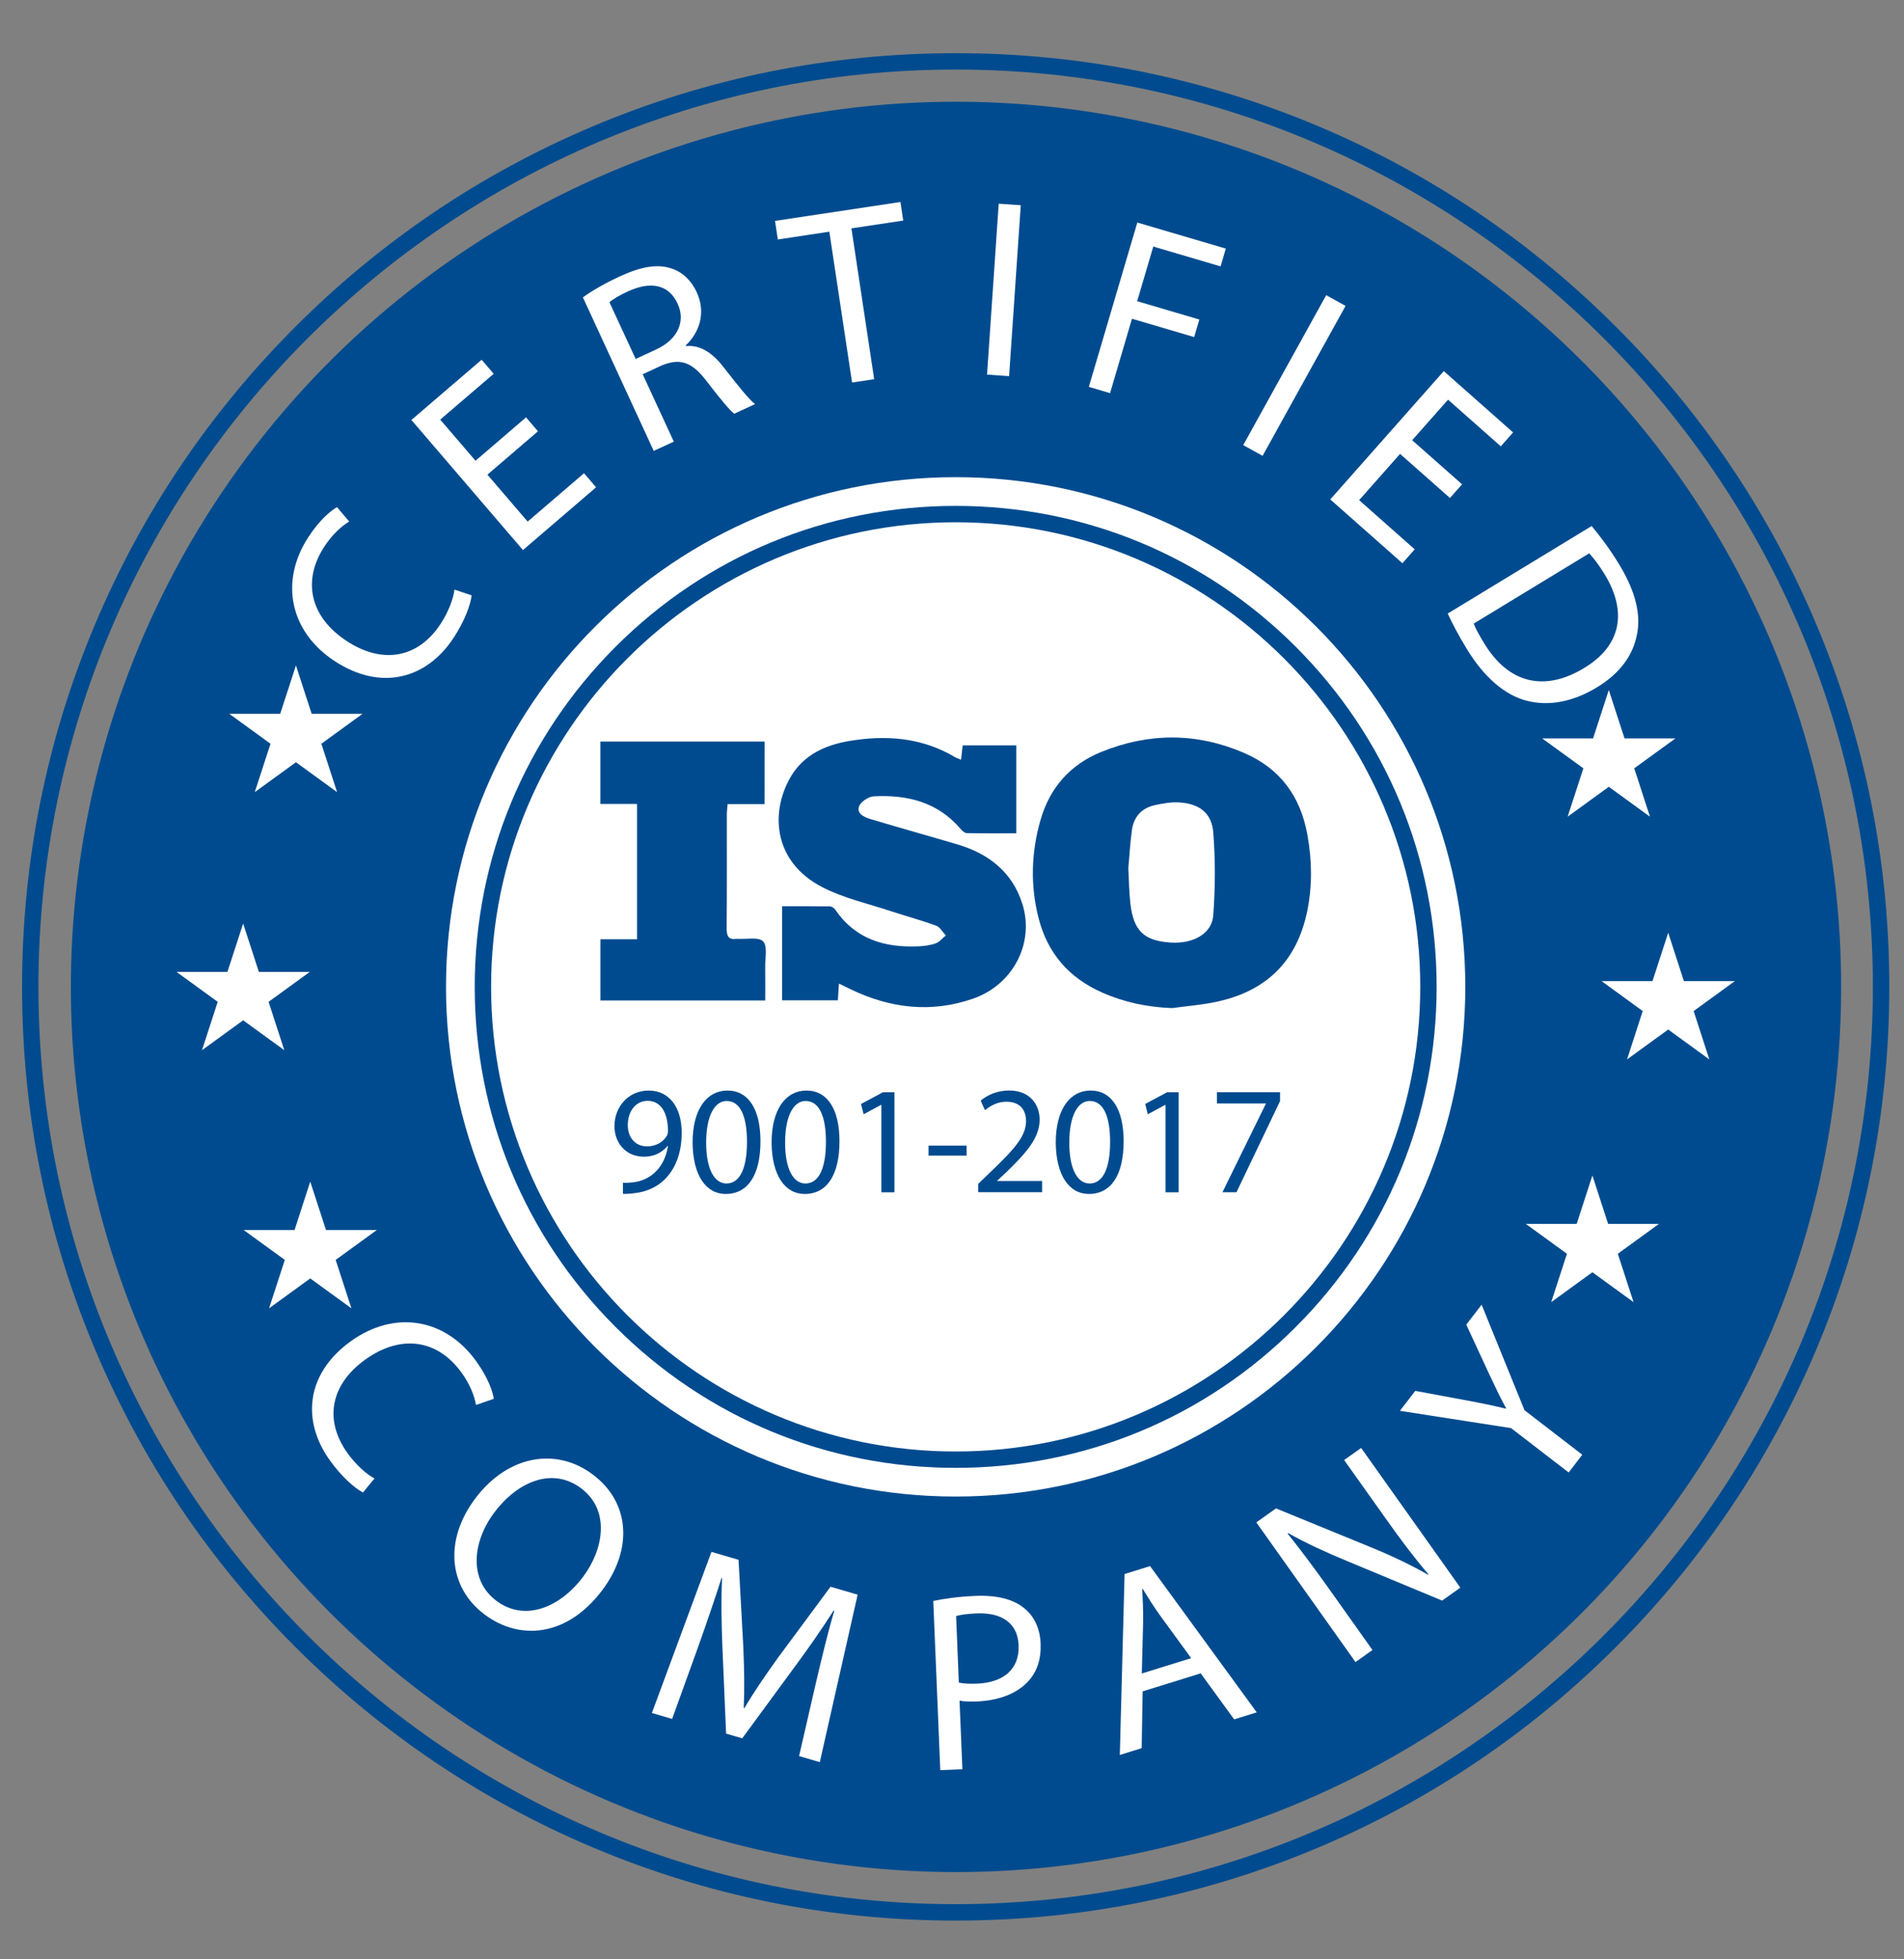
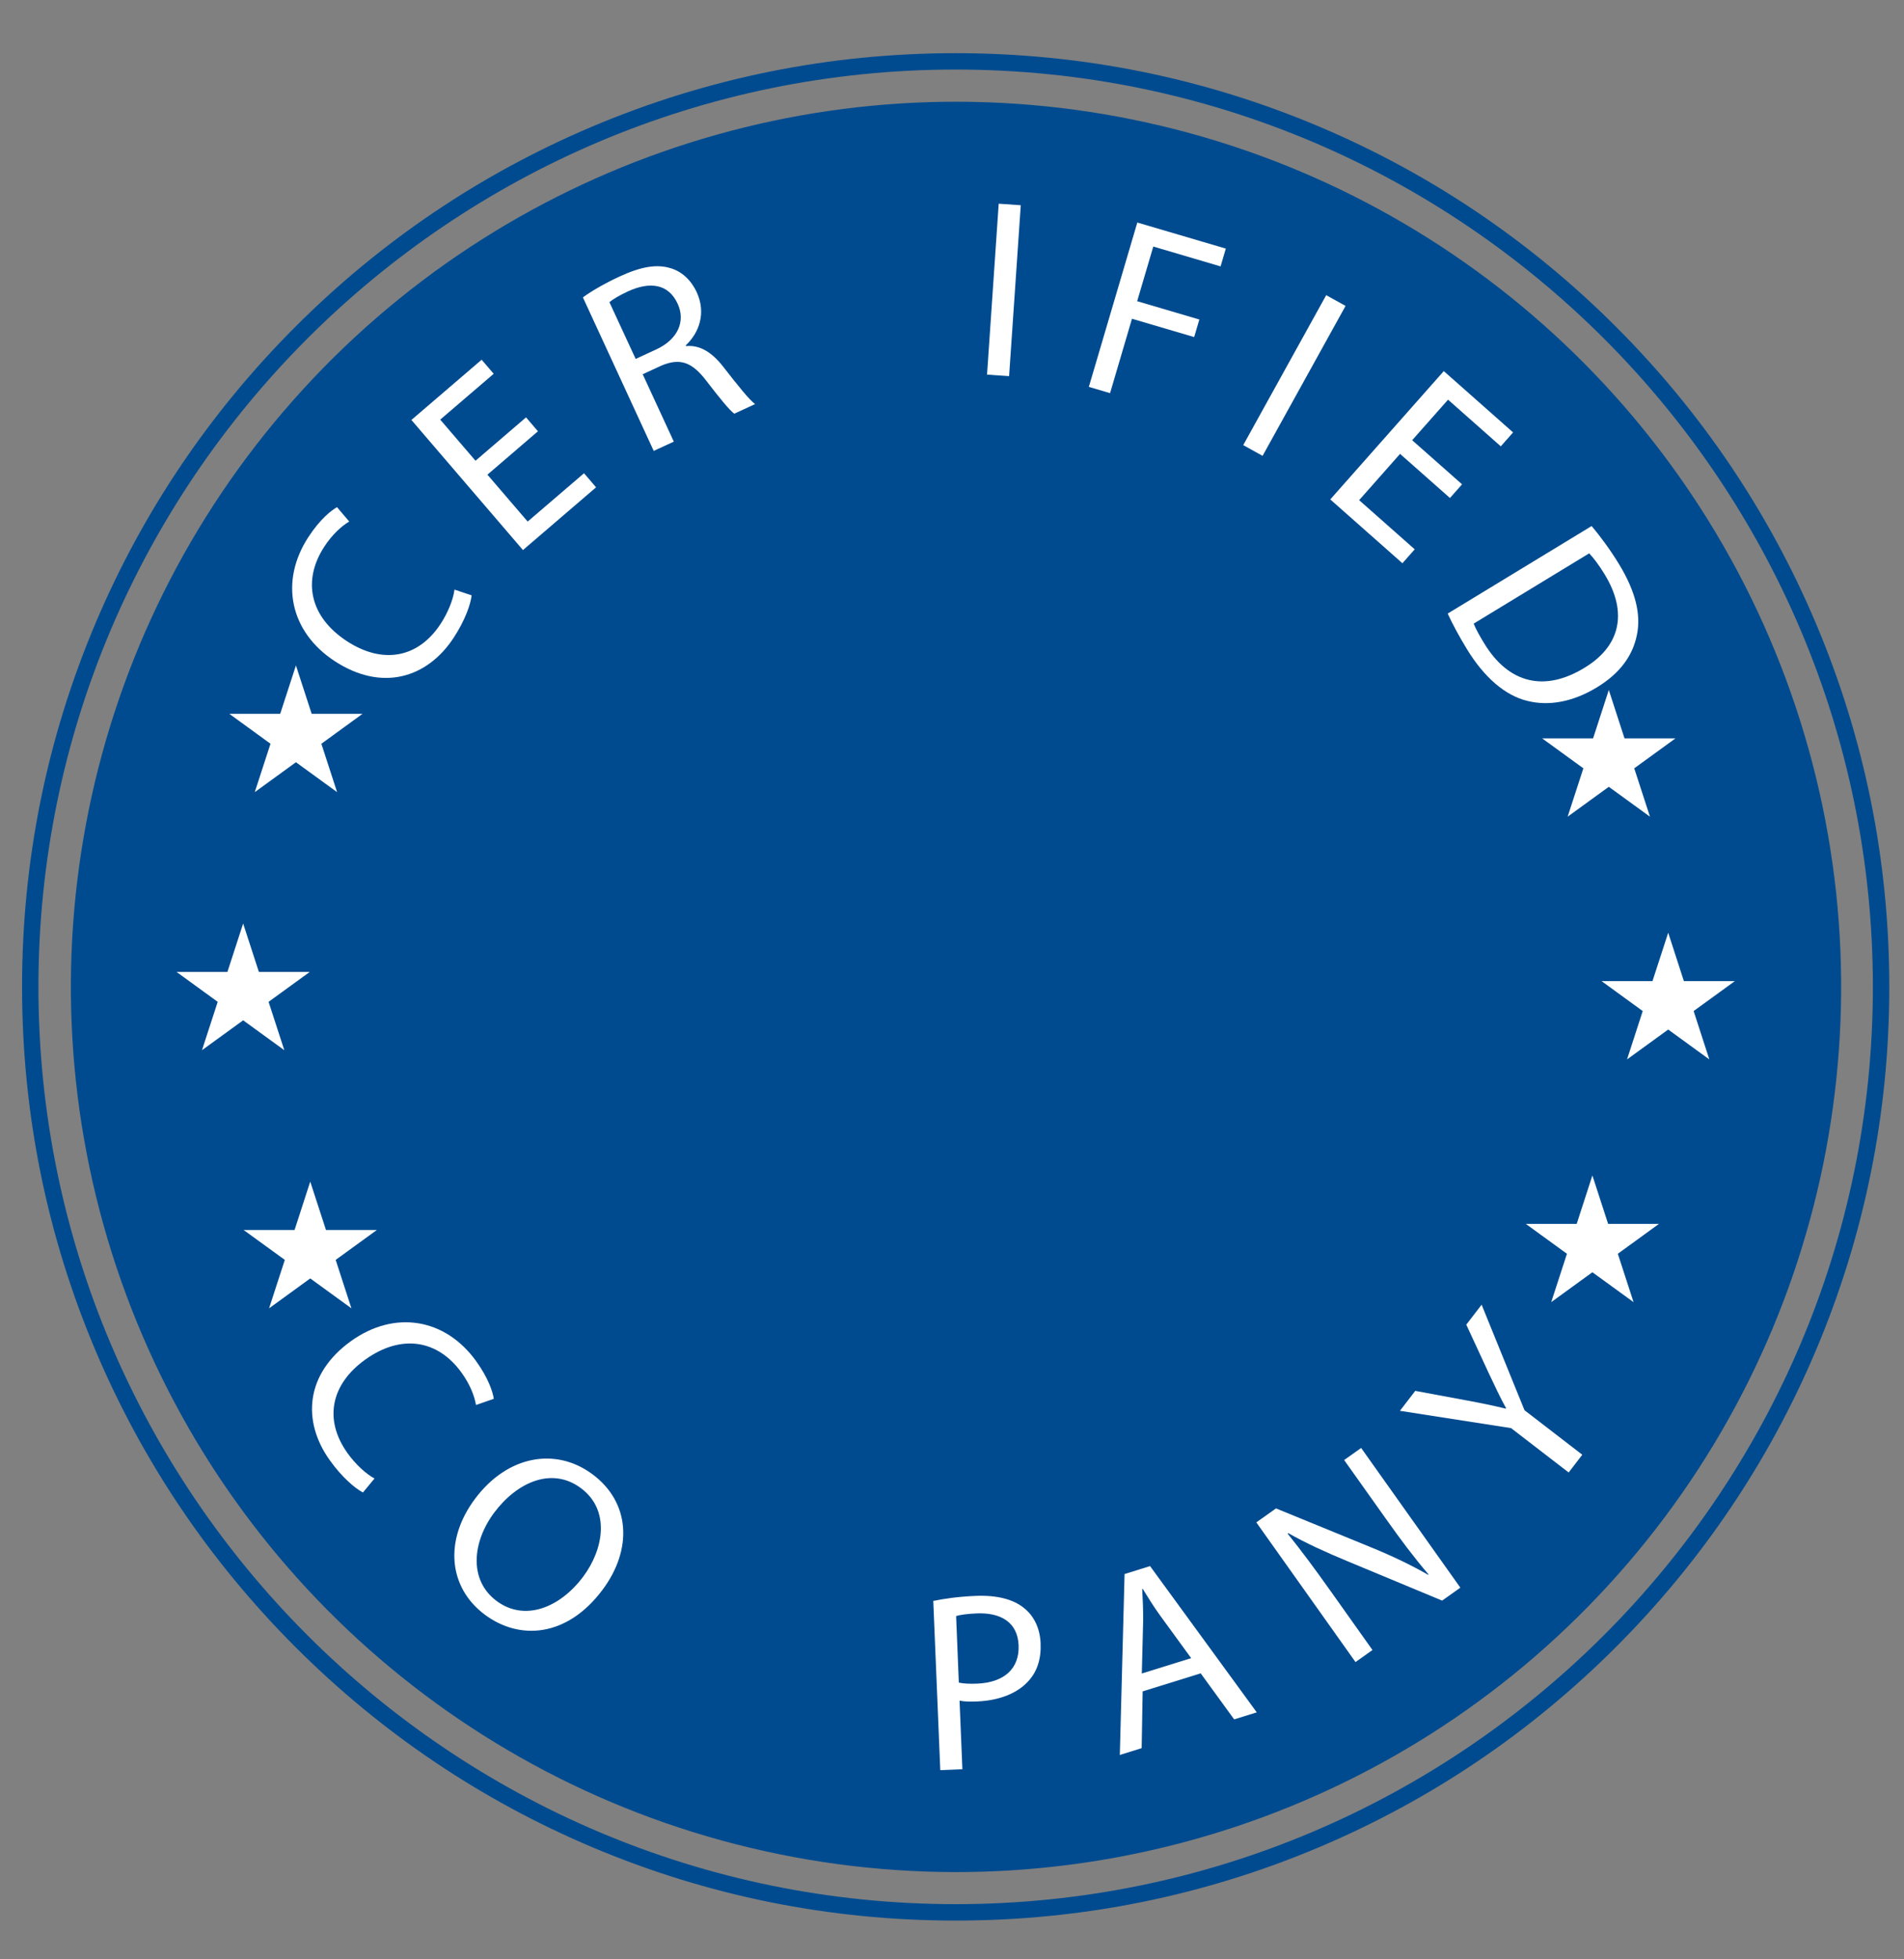
<svg xmlns="http://www.w3.org/2000/svg" id="Layer_1" x="0px" y="0px" viewBox="0 0 388.48 399.67" style="enable-background:new 0 0 388.48 399.67;" xml:space="preserve">
  <rect x="0" y="0" width="388.48" height="399.67" fill="#808080" stroke="none" />
  <style type="text/css">	.st0{fill:#4C4C4A;}	.st1{fill:#2583E8;}	.st2{fill:#FDFDFD;}	.st3{fill:none;}	.st4{fill:#168CCC;}	.st5{fill:#159276;}	.st6{fill:#A79933;}	.st7{fill:#F99D1C;}	.st8{fill:#004B8F;}	.st9{fill:#FFFFFF;}</style>
  <g>
    <ellipse transform="matrix(0.2 -0.98 0.98 0.2 -41.252 352.167)" class="st8" cx="194.99" cy="201.34" rx="180.55" ry="180.56" />
    <g>
      <g>
        <path class="st8" d="M194.99,391.83c-25.72,0-50.66-5.04-74.15-14.97c-22.68-9.59-43.06-23.33-60.55-40.82     c-17.49-17.49-31.23-37.86-40.82-60.55C9.54,252,4.5,227.06,4.5,201.34c0-25.71,5.04-50.66,14.97-74.15     c9.59-22.68,23.33-43.06,40.82-60.55c17.49-17.49,37.87-31.23,60.55-40.82c23.49-9.93,48.43-14.97,74.15-14.97     c25.72,0,50.66,5.04,74.15,14.97c22.68,9.59,43.05,23.33,60.55,40.82c17.49,17.49,31.23,37.87,40.82,60.55     c9.93,23.49,14.97,48.43,14.97,74.15c0,25.72-5.04,50.66-14.97,74.15c-9.59,22.68-23.33,43.05-40.82,60.55     c-17.49,17.49-37.86,31.23-60.55,40.82C245.65,386.79,220.7,391.83,194.99,391.83z M194.99,14.19     C91.8,14.19,7.84,98.15,7.84,201.34c0,103.19,83.95,187.14,187.15,187.14c103.19,0,187.14-83.95,187.14-187.14     C382.13,98.15,298.18,14.19,194.99,14.19z" />
      </g>
    </g>
-     <path class="st9" d="M298.97,201.34c0,57.43-46.55,103.98-103.98,103.98S91,258.77,91,201.34c0-57.43,46.56-103.99,103.99-103.99   S298.97,143.91,298.97,201.34z" />
    <g>
      <g>
        <path class="st8" d="M194.99,299.47c-26.21,0-50.86-10.21-69.39-28.74c-18.54-18.53-28.74-43.18-28.74-69.39     c0-26.21,10.21-50.86,28.74-69.39c18.54-18.54,43.18-28.74,69.39-28.74c26.21,0,50.86,10.21,69.39,28.74     c18.53,18.54,28.74,43.18,28.74,69.39c0,26.21-10.21,50.86-28.74,69.39C245.85,289.27,221.2,299.47,194.99,299.47z      M194.99,106.55c-52.27,0-94.79,42.52-94.79,94.79c0,52.27,42.52,94.79,94.79,94.79c52.27,0,94.79-42.52,94.79-94.79     C289.78,149.07,247.26,106.55,194.99,106.55z" />
      </g>
    </g>
    <g>
      <g>
        <g>
          <path class="st9" d="M96.23,121.46c-0.21,1.84-1.33,5.08-3.66,8.64c-5.39,8.25-14.65,11.06-24.25,4.8      c-9.17-5.98-11.32-16.25-5.4-25.33c2.38-3.65,4.67-5.44,5.84-6.1l2.49,2.93c-1.63,0.98-3.48,2.68-5.07,5.11      c-4.48,6.86-3.07,14.29,4.62,19.31c7.17,4.68,14.47,3.56,19.12-3.57c1.5-2.3,2.56-4.96,2.81-6.96L96.23,121.46z" />
          <path class="st9" d="M109.76,87.99l-10.31,8.85l8.21,9.57l11.5-9.86l2.46,2.87l-14.92,12.8L83.94,85.68l14.33-12.29l2.46,2.87      l-10.91,9.35L97.02,94l10.31-8.85L109.76,87.99z" />
          <path class="st9" d="M118.93,60.67c1.88-1.38,4.73-2.99,7.56-4.29c4.38-2.02,7.57-2.53,10.38-1.65      c2.25,0.67,4.15,2.43,5.28,4.88c1.93,4.19,0.58,8.19-2.24,10.86l0.06,0.14c2.84-0.28,5.34,1.3,7.62,4.25      c3.08,3.95,5.25,6.66,6.47,7.58l-4.24,1.96c-0.93-0.66-2.9-3.06-5.62-6.6c-2.96-3.94-5.42-4.81-9.21-3.23l-3.86,1.78l6.35,13.75      l-4.1,1.89L118.93,60.67z M129.7,73.23l4.19-1.94c4.38-2.02,6.05-5.71,4.37-9.33c-1.89-4.1-5.68-4.52-10.04-2.56      c-1.98,0.91-3.3,1.75-3.88,2.25L129.7,73.23z" />
-           <path class="st9" d="M169.21,47.27l-10.51,1.59l-0.57-3.79l25.59-3.86l0.57,3.79l-10.57,1.59l4.64,30.77l-4.51,0.68      L169.21,47.27z" />
          <path class="st9" d="M208.27,41.87l-2.38,34.87l-4.5-0.31l2.38-34.87L208.27,41.87z" />
          <path class="st9" d="M232.05,45.4l18.06,5.32l-1.07,3.63l-13.73-4.05l-3.29,11.15l12.69,3.74l-1.06,3.58l-12.69-3.74      l-4.47,15.18l-4.33-1.28L232.05,45.4z" />
          <path class="st9" d="M274.54,62.41L257.61,93l-3.95-2.19l16.93-30.59L274.54,62.41z" />
          <path class="st9" d="M295.84,101.6l-10.18-9l-8.35,9.44l11.34,10.03l-2.51,2.84l-14.72-13.02l23.16-26.18l14.14,12.51      l-2.51,2.84l-10.76-9.52l-7.32,8.27l10.18,9L295.84,101.6z" />
          <path class="st9" d="M324.75,107.32c1.78,2.13,3.75,4.76,5.61,7.82c3.37,5.54,4.48,10.26,3.63,14.36      c-0.82,4.14-3.33,7.79-8.16,10.73c-4.87,2.96-9.78,3.88-14.22,2.76c-4.49-1.09-8.8-4.79-12.33-10.59      c-1.67-2.75-2.94-5.13-3.9-7.22L324.75,107.32z M300.68,127.23c0.42,1.08,1.23,2.53,2.15,4.03c5.01,8.24,12.34,9.92,20.41,5.01      c7.07-4.24,9.12-10.95,4.16-19.1c-1.21-1.99-2.31-3.39-3.15-4.28L300.68,127.23z" />
        </g>
      </g>
      <g>
        <g>
          <path class="st9" d="M74.05,304.49c-1.64-0.86-4.25-3.08-6.73-6.53c-5.75-8-5.02-17.66,4.29-24.35      c8.89-6.38,19.24-4.69,25.56,4.12c2.54,3.54,3.39,6.32,3.58,7.65l-3.63,1.26c-0.32-1.87-1.24-4.22-2.94-6.58      c-4.78-6.66-12.21-8.02-19.67-2.67c-6.95,4.99-8.54,12.2-3.58,19.11c1.6,2.23,3.7,4.18,5.48,5.14L74.05,304.49z" />
          <path class="st9" d="M122.91,324.38c-7.21,9.63-16.89,10.35-24.03,5.01c-7.39-5.54-8.29-15.15-1.95-23.62      c6.65-8.89,16.53-10.56,24-4.96C128.58,306.53,129.13,316.08,122.91,324.38z M100.85,308.58c-4.48,5.98-5.25,13.76,0.44,18.02      c5.73,4.29,12.92,1.44,17.68-4.91c4.17-5.56,5.61-13.55-0.41-18.06C112.58,299.15,105.46,302.43,100.85,308.58z" />
-           <path class="st9" d="M166.49,343.26c1.12-4.75,2.47-10.47,3.74-14.63l-0.15-0.04c-2.29,3.6-4.91,7.37-7.96,11.51l-10.68,14.55      l-3.29-0.96l-0.75-17.57c-0.21-5.2-0.29-9.92-0.07-14.18l-0.1-0.03c-1.32,4.15-3.22,9.71-4.99,14.65l-5.1,14.13l-4.13-1.21      l12.15-32.87l5.53,1.62l0.98,17.91c0.19,4.54,0.25,8.56,0.08,12.29l0.15,0.04c1.84-3.14,4.11-6.47,6.84-10.27l10.72-14.48      l5.53,1.62l-7.72,34.17l-4.23-1.24L166.49,343.26z" />
          <path class="st9" d="M190.42,326.62c2.16-0.45,5-0.88,8.63-1.03c4.46-0.18,7.76,0.72,9.91,2.5c1.99,1.58,3.23,4.07,3.36,7.18      c0.13,3.16-0.7,5.69-2.38,7.57c-2.28,2.64-6.11,4.09-10.52,4.28c-1.35,0.06-2.59,0.06-3.64-0.16l0.58,13.99l-4.51,0.19      L190.42,326.62z M195.63,343.28c1,0.22,2.24,0.27,3.75,0.21c5.44-0.23,8.65-3.01,8.45-7.83c-0.19-4.61-3.55-6.7-8.52-6.5      c-1.97,0.08-3.46,0.3-4.23,0.54L195.63,343.28z" />
          <path class="st9" d="M233.14,345.07l-0.2,11.58l-4.46,1.39l0.97-36.91l5.2-1.62l21.77,29.84l-4.61,1.43l-6.83-9.39      L233.14,345.07z M243.04,338.29l-6.26-8.59c-1.42-1.95-2.53-3.78-3.63-5.55l-0.1,0.03c0.12,2.13,0.21,4.33,0.19,6.57      l-0.27,10.67L243.04,338.29z" />
          <path class="st9" d="M276.57,339.09l-20.24-28.5l4.02-2.85l19.37,7.93c4.49,1.84,8.27,3.67,11.69,5.63l0.05-0.1      c-3.04-3.56-5.59-6.97-8.74-11.41l-8.47-11.92l3.47-2.46l20.24,28.5l-3.72,2.64l-19.32-8.04c-4.24-1.76-8.46-3.66-12.08-5.73      l-0.1,0.13c2.76,3.44,5.28,6.81,8.64,11.54l8.65,12.18L276.57,339.09z" />
          <path class="st9" d="M320.06,300.41l-11.75-9.05l-22.68-3.53l3.13-4.07l10.65,1.98c2.92,0.54,5.24,1.02,7.83,1.65l0.06-0.08      c-1.21-2.17-2.29-4.51-3.56-7.19l-4.57-9.87l3.13-4.07l8.75,21.53l11.79,9.08L320.06,300.41z" />
        </g>
      </g>
    </g>
    <g>
      <g>
        <polygon class="st9" points="340.37,190.29 343.57,200.17 353.96,200.17 345.56,206.27 348.76,216.14 340.37,210.04      331.97,216.14 335.17,206.27 326.78,200.17 337.16,200.17    " />
        <polygon class="st9" points="324.9,239.81 328.11,249.69 338.49,249.69 330.09,255.79 333.3,265.66 324.9,259.56 316.5,265.66      319.71,255.79 311.31,249.69 321.7,249.69    " />
        <polygon class="st9" points="328.25,140.77 331.46,150.65 341.84,150.65 333.44,156.75 336.65,166.62 328.25,160.52      319.85,166.62 323.06,156.75 314.66,150.65 325.04,150.65    " />
      </g>
      <g>
        <polygon class="st9" points="49.61,188.41 52.82,198.29 63.2,198.29 54.8,204.39 58.01,214.26 49.61,208.16 41.21,214.26      44.42,204.39 36.02,198.29 46.4,198.29    " />
        <polygon class="st9" points="63.3,241.07 66.51,250.94 76.89,250.94 68.49,257.04 71.7,266.92 63.3,260.82 54.9,266.92      58.11,257.04 49.71,250.94 60.1,250.94    " />
        <polygon class="st9" points="60.38,135.76 63.59,145.63 73.97,145.63 65.57,151.74 68.78,161.61 60.38,155.51 51.98,161.61      55.19,151.74 46.79,145.63 57.17,145.63    " />
      </g>
    </g>
    <g>
      <g>
        <g>
-           <path class="st8" d="M239.12,205.67c-4.96-0.19-9.67-1.16-14.19-3.15c-6.81-3-11.2-8.02-13.04-15.27      c-1.71-6.72-1.47-13.45,0.43-20.02c1.88-6.48,5.98-11.23,12.39-13.83c9.74-3.94,19.45-3.96,29.12,0.21      c7.35,3.17,11.5,8.84,12.92,16.68c0.94,5.18,1.03,10.31-0.01,15.48c-2.13,10.55-8.61,16.65-19.02,18.71      C244.88,205.05,241.99,205.28,239.12,205.67z M230.22,177.08c0.13,2.5,0.14,4.87,0.41,7.21c0.65,5.65,2.79,7.66,8.25,8.01      c4.54,0.29,8.38-1.8,8.66-5.52c0.43-5.62,0.45-11.31,0.01-16.93c-0.31-3.97-2.79-5.84-6.84-6.14c-1.71-0.12-3.49,0.2-5.18,0.58      c-2.64,0.59-4.21,2.41-4.58,5.05C230.59,171.95,230.45,174.59,230.22,177.08z" />
          <path class="st8" d="M171.17,200.67c-0.09,1.36-0.15,2.3-0.22,3.41c-3.76,0-7.5,0-11.38,0c0-6.33,0-12.65,0-19.19      c3.33,0,6.55-0.02,9.77,0.03c0.37,0.01,0.85,0.35,1.08,0.67c4.1,6.01,10.06,7.78,16.93,7.48c1.2-0.05,2.45-0.21,3.57-0.61      c0.78-0.28,1.38-1.06,2.06-1.61c-0.65-0.69-1.18-1.71-1.98-2c-3.04-1.11-6.18-1.95-9.25-2.96c-4.67-1.55-9.58-2.64-13.91-4.86      c-10.37-5.32-10.63-15.73-6.39-22.74c2.62-4.32,6.99-6.3,11.79-7.11c7.51-1.27,14.82-0.73,21.57,3.26      c0.33,0.2,0.71,0.31,1.28,0.56c0.12-1.07,0.22-1.96,0.33-2.93c3.66,0,7.21,0,10.94,0c0,5.91,0,11.81,0,17.94      c-3.4,0-6.76,0.03-10.12-0.04c-0.43-0.01-0.92-0.48-1.25-0.86c-4.67-5.49-10.89-7-17.69-6.65c-1.09,0.05-2.73,1.14-3.04,2.09      c-0.5,1.59,1.25,2.22,2.5,2.6c5.88,1.77,11.79,3.4,17.67,5.15c6.34,1.89,11.12,5.65,13.16,12.09      c2.54,8.03-1.91,16.53-10.05,19.35c-8.55,2.97-16.88,1.99-24.95-1.9C172.88,201.51,172.18,201.16,171.17,200.67z" />
          <path class="st8" d="M155.99,164.05c-2.54,0-4.96,0-7.53,0c-0.06,0.8-0.16,1.46-0.16,2.11c-0.01,7.77,0.03,15.54-0.04,23.31      c-0.01,1.58,0.44,2.29,2.05,2.07c0.07-0.01,0.14,0,0.2,0c1.79,0.11,4.28-0.43,5.19,0.52c0.94,0.98,0.39,3.43,0.42,5.24      c0.04,2.22,0.01,4.44,0.01,6.81c-11.3,0-22.4,0-33.62,0c0-4.11,0-8.14,0-12.48c2.41,0,4.86,0,7.47,0c0-9.32,0-18.33,0-27.61      c-2.48,0-4.93,0-7.48,0c0-4.36,0-8.46,0-12.73c11.09,0,22.19,0,33.5,0C155.99,155.44,155.99,159.59,155.99,164.05z" />
        </g>
      </g>
      <g>
        <g>
          <path class="st8" d="M127.09,241.29c0.6,0.06,1.29,0,2.23-0.09c1.6-0.22,3.11-0.88,4.27-1.98c1.35-1.22,2.32-3.01,2.7-5.43      h-0.09c-1.13,1.38-2.76,2.2-4.8,2.2c-3.67,0-6.03-2.76-6.03-6.25c0-3.86,2.79-7.25,6.97-7.25s6.75,3.39,6.75,8.6      c0,4.49-1.51,7.63-3.52,9.58c-1.57,1.54-3.74,2.48-5.93,2.73c-1,0.16-1.88,0.19-2.54,0.16V241.29z M128.09,229.55      c0,2.54,1.54,4.33,3.93,4.33c1.85,0,3.3-0.91,4.02-2.13c0.16-0.25,0.25-0.57,0.25-1c0-3.49-1.29-6.16-4.18-6.16      C129.76,224.59,128.09,226.66,128.09,229.55z" />
          <path class="st8" d="M155.16,232.82c0,6.94-2.58,10.77-7.1,10.77c-3.99,0-6.69-3.74-6.75-10.49c0-6.85,2.95-10.61,7.1-10.61      C152.71,222.49,155.16,226.32,155.16,232.82z M144.08,233.13c0,5.31,1.63,8.32,4.15,8.32c2.83,0,4.18-3.3,4.18-8.51      c0-5.02-1.29-8.32-4.15-8.32C145.84,224.62,144.08,227.57,144.08,233.13z" />
          <path class="st8" d="M171.28,232.82c0,6.94-2.58,10.77-7.1,10.77c-3.99,0-6.69-3.74-6.75-10.49c0-6.85,2.95-10.61,7.1-10.61      C168.83,222.49,171.28,226.32,171.28,232.82z M160.19,233.13c0,5.31,1.63,8.32,4.15,8.32c2.83,0,4.18-3.3,4.18-8.51      c0-5.02-1.29-8.32-4.15-8.32C161.95,224.62,160.19,227.57,160.19,233.13z" />
          <path class="st8" d="M179.82,225.41h-0.06l-3.55,1.92l-0.53-2.1l4.46-2.39h2.36v20.41h-2.67V225.41z" />
-           <path class="st8" d="M197.22,233.73v2.04h-7.76v-2.04H197.22z" />
+           <path class="st8" d="M197.22,233.73v2.04h-7.76H197.22z" />
          <path class="st8" d="M199.58,243.24v-1.7l2.17-2.1c5.21-4.96,7.57-7.6,7.6-10.68c0-2.07-1-3.99-4.05-3.99      c-1.85,0-3.39,0.94-4.33,1.73l-0.88-1.95c1.41-1.19,3.42-2.07,5.78-2.07c4.4,0,6.25,3.01,6.25,5.93c0,3.77-2.73,6.81-7.03,10.96      l-1.63,1.51v0.06h9.17v2.29H199.58z" />
          <path class="st8" d="M229.26,232.82c0,6.94-2.58,10.77-7.1,10.77c-3.99,0-6.69-3.74-6.75-10.49c0-6.85,2.95-10.61,7.1-10.61      C226.81,222.49,229.26,226.32,229.26,232.82z M218.17,233.13c0,5.31,1.63,8.32,4.15,8.32c2.83,0,4.18-3.3,4.18-8.51      c0-5.02-1.29-8.32-4.15-8.32C219.93,224.62,218.17,227.57,218.17,233.13z" />
          <path class="st8" d="M237.8,225.41h-0.06l-3.55,1.92l-0.53-2.1l4.46-2.39h2.36v20.41h-2.67V225.41z" />
          <path class="st8" d="M261.17,222.83v1.82l-8.89,18.59h-2.86l8.86-18.06v-0.06h-9.99v-2.29H261.17z" />
        </g>
      </g>
    </g>
  </g>
</svg>